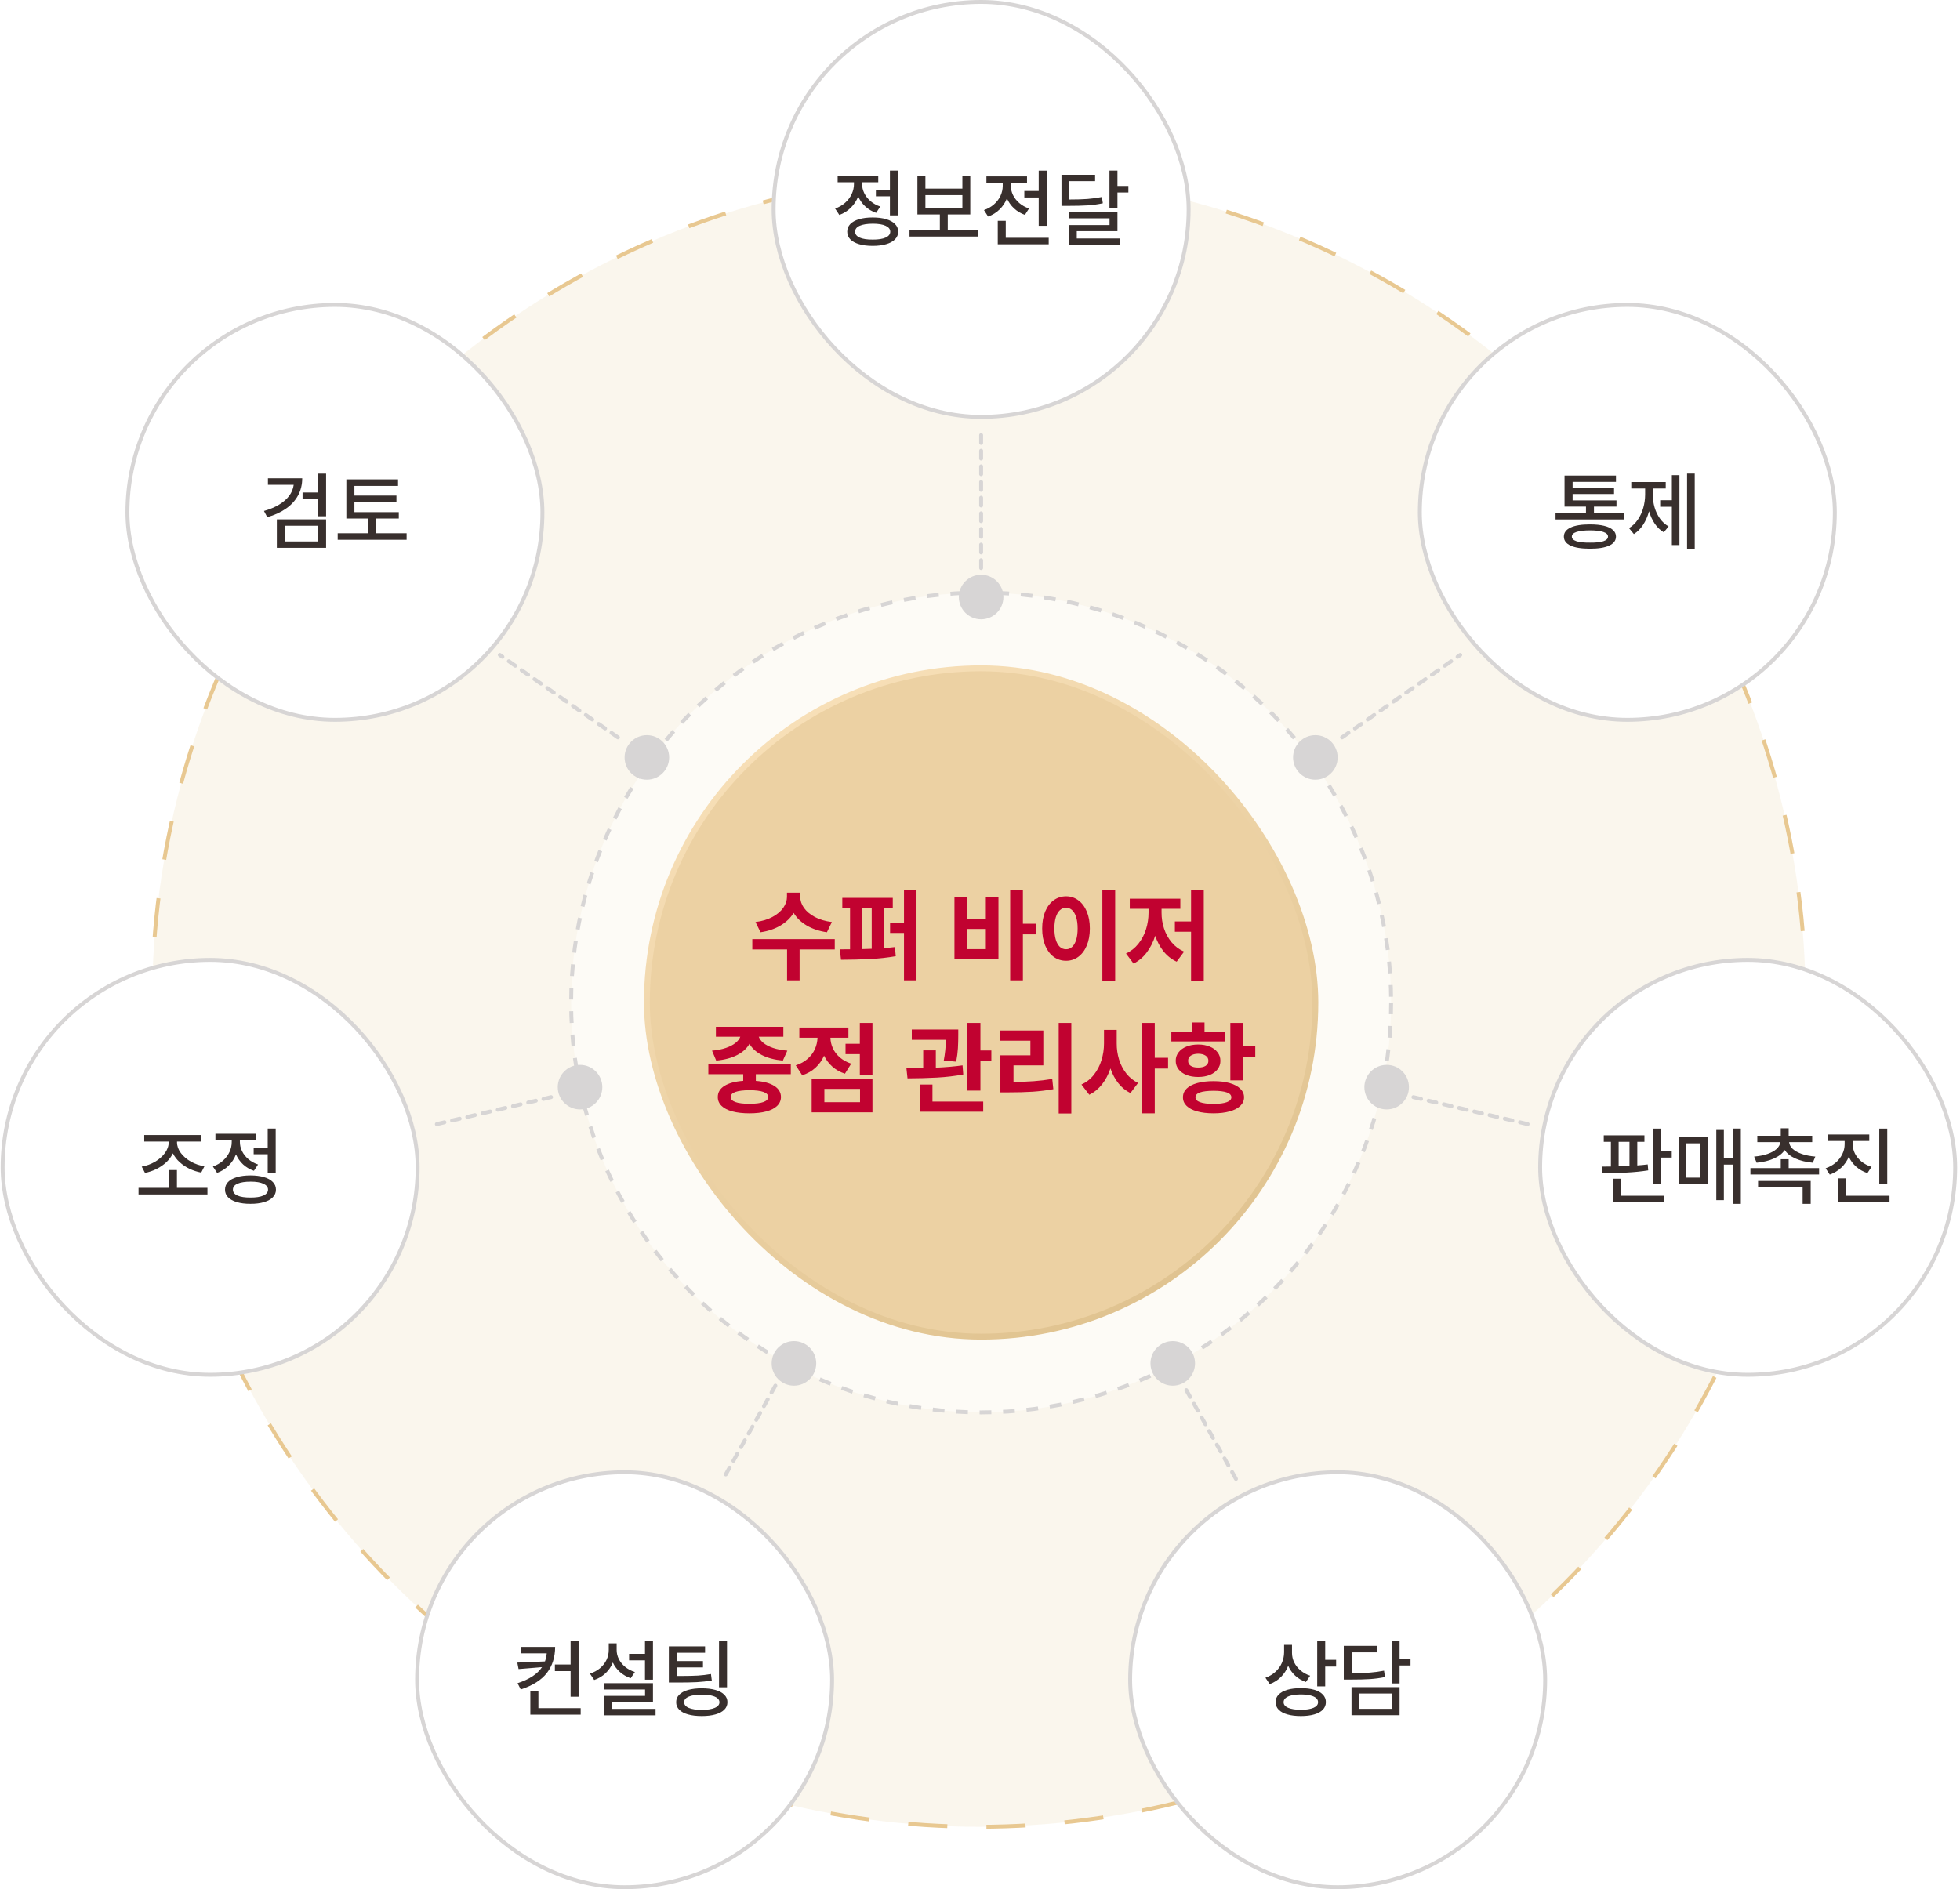
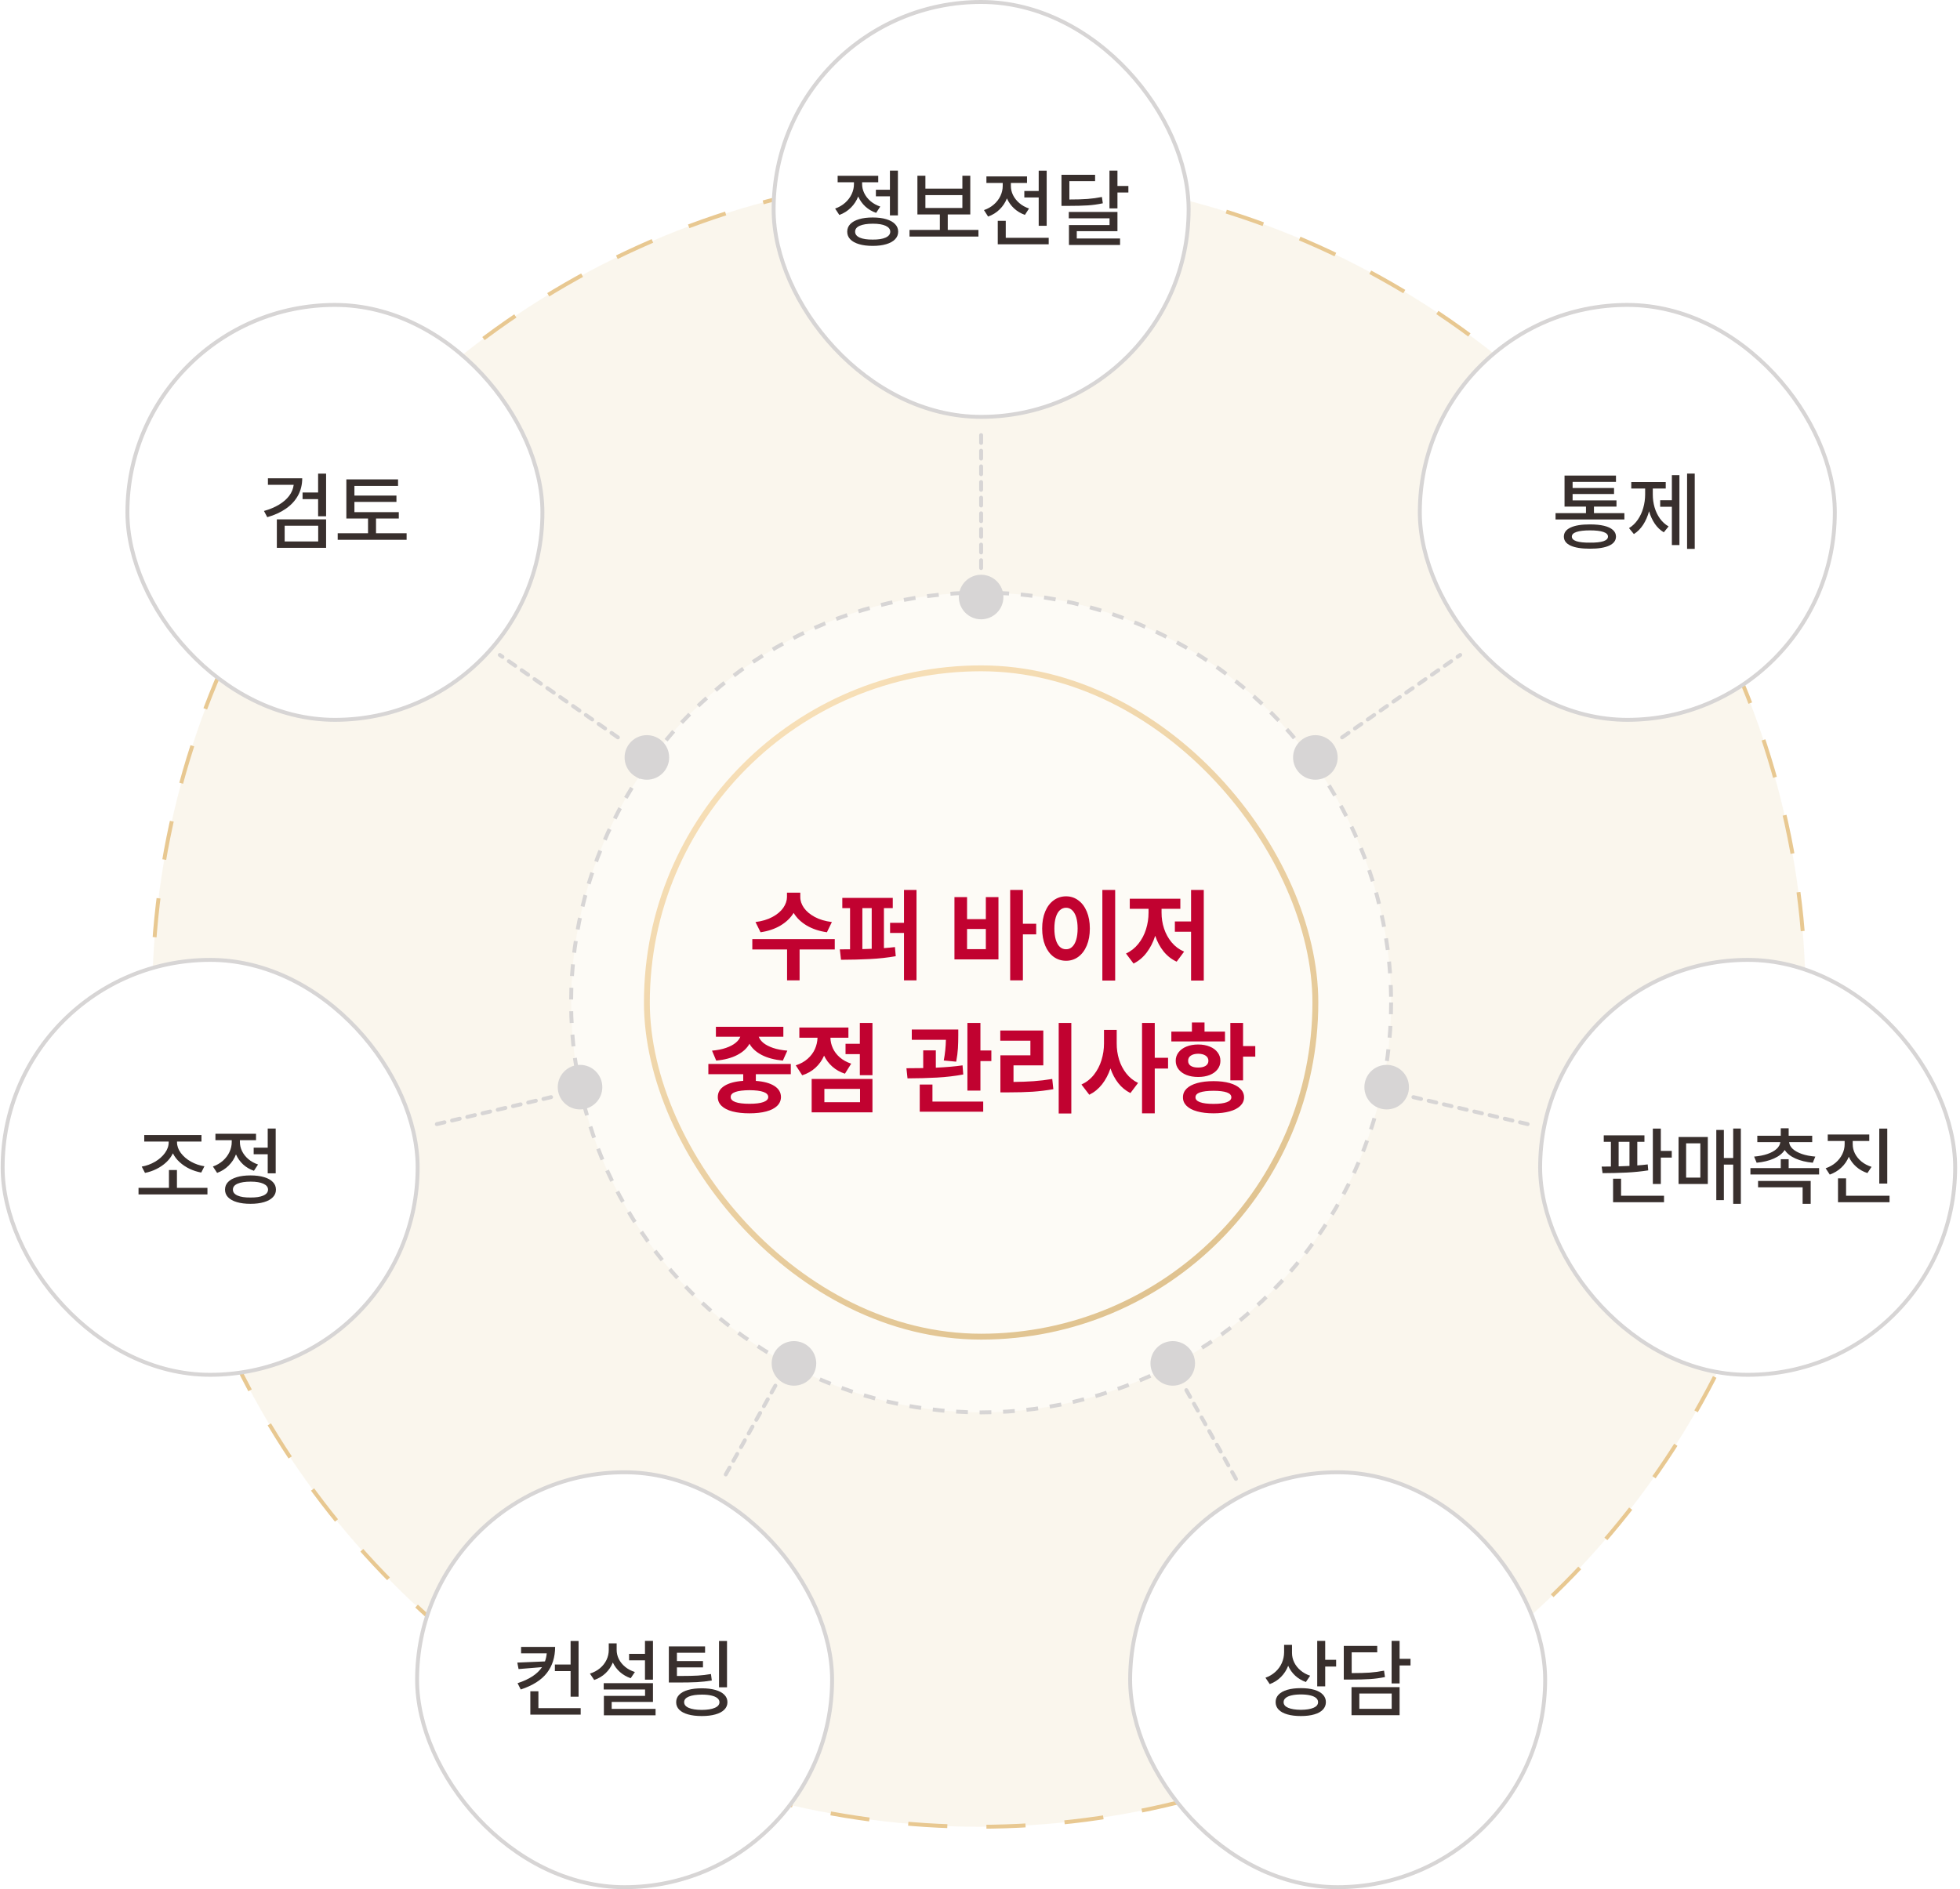
<svg xmlns="http://www.w3.org/2000/svg" width="501" height="483" viewBox="0 0 501 483" fill="none">
  <ellipse cx="250.217" cy="255.739" rx="211.312" ry="211.313" fill="#F7EEDD" fill-opacity="0.5" stroke="#E8C891" stroke-linejoin="round" stroke-dasharray="10 10" />
  <ellipse cx="250.787" cy="256.309" rx="104.802" ry="104.802" fill="white" fill-opacity="0.5" stroke="#D7D5D5" stroke-dasharray="3 3" />
-   <rect x="165.351" y="170.872" width="170.873" height="170.873" rx="85.436" fill="#ECD1A3" />
  <rect x="165.351" y="170.872" width="170.873" height="170.873" rx="85.436" stroke="url(#paint0_linear_384_1610)" stroke-width="1.5" />
  <g filter="url(#filter0_d_384_1610)">
    <path d="M204.563 229.342C204.555 230.281 204.864 231.204 205.49 232.109C206.125 233.007 207.052 233.785 208.27 234.445C209.489 235.097 210.945 235.529 212.638 235.74L211.368 238.355C209.388 238.068 207.665 237.492 206.201 236.629C204.745 235.757 203.632 234.682 202.862 233.404C202.084 234.682 200.966 235.757 199.511 236.629C198.063 237.492 196.362 238.068 194.407 238.355L193.112 235.74C194.788 235.529 196.231 235.097 197.441 234.445C198.66 233.785 199.583 233.007 200.209 232.109C200.835 231.204 201.153 230.281 201.161 229.342V228.225H204.563V229.342ZM192.3 240.107H213.374V242.748H204.386V250.645H201.186V242.748H192.3V240.107ZM228.202 232.186H225.942V242.405C226.907 242.338 227.847 242.249 228.761 242.139L228.964 244.475C226.882 244.839 224.694 245.08 222.4 245.198C220.115 245.317 217.64 245.38 214.974 245.389L214.669 242.723L217.284 242.71V232.186H215.304V229.57H228.202V232.186ZM220.432 242.659C221.228 242.642 222.024 242.617 222.819 242.583V232.186H220.432V242.659ZM227.516 235.943H231.071V227.539H234.27V250.645H231.071V238.533H227.516V235.943ZM261.464 236.172H264.866V238.889H261.464V250.645H258.214V227.539H261.464V236.172ZM243.97 229.367H247.194V235.004H251.993V229.367H255.218V245.287H243.97V229.367ZM251.993 242.672V237.518H247.194V242.672H251.993ZM285.052 250.695H281.776V227.539H285.052V250.695ZM266.39 237.391C266.39 235.74 266.648 234.293 267.164 233.049C267.689 231.805 268.412 230.848 269.335 230.18C270.266 229.503 271.324 229.164 272.509 229.164C273.668 229.164 274.705 229.503 275.619 230.18C276.542 230.848 277.265 231.805 277.79 233.049C278.315 234.293 278.577 235.74 278.577 237.391C278.577 239.049 278.315 240.505 277.79 241.758C277.265 243.002 276.542 243.963 275.619 244.64C274.705 245.308 273.668 245.643 272.509 245.643C271.324 245.643 270.266 245.308 269.335 244.64C268.412 243.963 267.689 243.002 267.164 241.758C266.648 240.505 266.39 239.049 266.39 237.391ZM269.513 237.391C269.513 238.516 269.635 239.481 269.881 240.285C270.126 241.081 270.473 241.686 270.922 242.101C271.379 242.507 271.908 242.706 272.509 242.697C273.093 242.706 273.605 242.507 274.045 242.101C274.493 241.686 274.84 241.081 275.086 240.285C275.331 239.481 275.454 238.516 275.454 237.391C275.454 236.265 275.331 235.304 275.086 234.509C274.84 233.713 274.493 233.112 274.045 232.706C273.605 232.291 273.093 232.084 272.509 232.084C271.908 232.084 271.379 232.291 270.922 232.706C270.473 233.112 270.126 233.713 269.881 234.509C269.635 235.304 269.513 236.265 269.513 237.391ZM307.7 250.695H304.45V238.229H300.311V235.588H304.45V227.539H307.7V250.695ZM287.819 243.789C289.063 243.214 290.117 242.384 290.98 241.301C291.852 240.209 292.504 238.973 292.935 237.594C293.367 236.214 293.583 234.792 293.583 233.328V232.363H288.784V229.773H301.708V232.363H296.909V233.328C296.901 234.725 297.112 236.083 297.544 237.403C297.975 238.715 298.623 239.892 299.486 240.933C300.358 241.974 301.42 242.765 302.673 243.307L300.768 245.871C299.465 245.27 298.352 244.398 297.43 243.256C296.516 242.113 295.8 240.78 295.284 239.257C294.768 240.882 294.04 242.312 293.1 243.548C292.169 244.775 291.052 245.71 289.749 246.354L287.819 243.789ZM202.139 274.641H193.201V276.354C195.224 276.498 196.798 276.926 197.924 277.637C199.049 278.348 199.616 279.296 199.625 280.48C199.616 281.361 199.291 282.114 198.647 282.74C198.004 283.367 197.077 283.84 195.867 284.162C194.665 284.484 193.235 284.645 191.576 284.645C189.892 284.645 188.44 284.484 187.222 284.162C186.011 283.84 185.085 283.367 184.441 282.74C183.798 282.122 183.476 281.369 183.476 280.48C183.476 279.287 184.043 278.335 185.178 277.624C186.312 276.913 187.911 276.486 189.976 276.342V274.641H181.064V272.025H202.139V274.641ZM182.004 268.623C183.375 268.505 184.568 268.268 185.584 267.912C186.599 267.557 187.408 267.133 188.009 266.643C188.618 266.152 189.024 265.627 189.227 265.068H182.994V262.529H200.234V265.068H193.95C194.145 265.627 194.543 266.156 195.143 266.655C195.753 267.146 196.57 267.569 197.594 267.925C198.626 268.272 199.845 268.505 201.25 268.623L200.107 271.162C197.966 270.959 196.168 270.481 194.712 269.728C193.256 268.966 192.211 268.009 191.576 266.858C190.95 268.009 189.909 268.966 188.453 269.728C186.997 270.489 185.203 270.967 183.07 271.162L182.004 268.623ZM186.777 280.48C186.769 281.039 187.167 281.466 187.971 281.763C188.783 282.059 189.985 282.207 191.576 282.207C193.142 282.207 194.331 282.059 195.143 281.763C195.956 281.466 196.366 281.039 196.375 280.48C196.366 279.338 194.767 278.754 191.576 278.729C189.968 278.745 188.762 278.898 187.958 279.186C187.162 279.465 186.769 279.896 186.777 280.48ZM223.01 274.895H219.785V269.512H216.129V266.871H219.785V261.539H223.01V274.895ZM203.408 272.381C204.61 271.992 205.621 271.433 206.442 270.705C207.263 269.977 207.881 269.152 208.296 268.229C208.71 267.299 208.935 266.329 208.969 265.322H204.322V262.707H216.865V265.322H212.269C212.286 266.236 212.489 267.125 212.879 267.988C213.268 268.852 213.856 269.63 214.643 270.324C215.439 271.018 216.417 271.56 217.576 271.949L215.976 274.514C214.732 274.107 213.662 273.507 212.765 272.711C211.867 271.915 211.161 270.98 210.644 269.905C210.12 271.099 209.388 272.127 208.448 272.99C207.509 273.854 206.379 274.497 205.058 274.92L203.408 272.381ZM207.471 275.859H223.01V284.391H207.471V275.859ZM219.836 281.801V278.398H210.721V281.801H219.836ZM244.947 264.662C244.947 265.847 244.918 266.96 244.858 268.001C244.799 269.034 244.651 270.18 244.414 271.441L241.24 271.137C241.57 269.393 241.752 267.633 241.786 265.855H233.064V263.215H244.947V264.662ZM231.693 273.117C233.53 273.117 234.96 273.104 235.984 273.079V268.547H239.209V272.978C241.833 272.859 244.109 272.66 246.039 272.381L246.217 274.717C244.075 275.115 241.837 275.377 239.501 275.504C237.165 275.631 234.655 275.699 231.973 275.707L231.693 273.117ZM235.096 277.281H238.346V281.648H251.32V284.238H235.096V277.281ZM247.283 261.539H250.609V268.572H253.402V271.289H250.609V278.83H247.283V261.539ZM273.842 284.695H270.617V261.539H273.842V284.695ZM255.687 263.469H266.682V272.381H259.064V276.621C260.926 276.604 262.636 276.541 264.193 276.431C265.751 276.321 267.342 276.13 268.967 275.859L269.246 278.475C267.469 278.788 265.696 279.004 263.927 279.122C262.158 279.232 260.114 279.287 257.795 279.287H255.713V269.816H263.381V266.084H255.687V263.469ZM285.445 266.77C285.437 268.183 285.636 269.554 286.042 270.883C286.448 272.203 287.062 273.388 287.883 274.438C288.704 275.487 289.711 276.299 290.904 276.875L288.949 279.465C287.747 278.864 286.719 278.026 285.864 276.951C285.009 275.868 284.336 274.607 283.846 273.168C283.321 274.717 282.606 276.071 281.7 277.23C280.794 278.382 279.707 279.27 278.437 279.896L276.432 277.281C277.693 276.706 278.755 275.872 279.618 274.78C280.481 273.68 281.125 272.44 281.548 271.061C281.979 269.673 282.195 268.242 282.195 266.77V263.316H285.445V266.77ZM291.92 261.539H295.17V270.451H298.572V273.193H295.17V284.645H291.92V261.539ZM317.742 267.455H320.865V270.146H317.742V276.215H314.492V261.539H317.742V267.455ZM299.41 263.748H304.666V261.412H307.891V263.748H313.121V266.262H299.41V263.748ZM300.527 271.213C300.527 270.4 300.768 269.681 301.251 269.055C301.733 268.42 302.406 267.929 303.269 267.582C304.141 267.227 305.14 267.049 306.266 267.049C307.374 267.049 308.36 267.227 309.224 267.582C310.087 267.929 310.755 268.42 311.229 269.055C311.712 269.681 311.953 270.4 311.953 271.213C311.953 272.034 311.712 272.757 311.229 273.384C310.755 274.01 310.087 274.497 309.224 274.844C308.36 275.182 307.374 275.352 306.266 275.352C305.148 275.352 304.154 275.182 303.282 274.844C302.41 274.497 301.733 274.01 301.251 273.384C300.768 272.757 300.527 272.034 300.527 271.213ZM302.381 280.557C302.372 279.693 302.681 278.953 303.307 278.335C303.934 277.717 304.835 277.243 306.012 276.913C307.188 276.583 308.585 276.418 310.201 276.418C311.784 276.418 313.159 276.583 314.327 276.913C315.495 277.243 316.396 277.721 317.031 278.348C317.674 278.965 317.996 279.702 317.996 280.557C317.996 281.395 317.674 282.122 317.031 282.74C316.396 283.358 315.491 283.828 314.314 284.149C313.146 284.479 311.775 284.645 310.201 284.645C308.593 284.645 307.196 284.479 306.012 284.149C304.835 283.828 303.934 283.358 303.307 282.74C302.681 282.122 302.372 281.395 302.381 280.557ZM303.701 271.213C303.693 271.771 303.917 272.203 304.374 272.508C304.839 272.804 305.47 272.948 306.266 272.939C307.061 272.948 307.696 272.804 308.17 272.508C308.644 272.203 308.881 271.771 308.881 271.213C308.881 270.646 308.644 270.206 308.17 269.893C307.696 269.579 307.061 269.419 306.266 269.41C305.478 269.419 304.852 269.579 304.387 269.893C303.921 270.206 303.693 270.646 303.701 271.213ZM305.58 280.557C305.571 281.098 305.961 281.513 306.748 281.801C307.535 282.089 308.686 282.232 310.201 282.232C311.674 282.232 312.799 282.089 313.578 281.801C314.357 281.513 314.746 281.098 314.746 280.557C314.746 279.99 314.361 279.571 313.591 279.3C312.829 279.029 311.699 278.889 310.201 278.881C308.661 278.889 307.501 279.029 306.723 279.3C305.952 279.571 305.571 279.99 305.58 280.557Z" fill="#C10230" />
  </g>
  <rect x="32.57" y="77.962" width="106.08" height="106.08" rx="53.04" fill="white" />
  <rect x="32.57" y="77.962" width="106.08" height="106.08" rx="53.04" stroke="#D7D5D5" />
  <path d="M77.253 122.281C77.253 123.893 76.898 125.354 76.189 126.664C75.48 127.967 74.456 129.088 73.117 130.026C71.785 130.965 70.184 131.699 68.315 132.229L67.477 130.639C68.953 130.223 70.234 129.686 71.323 129.027C72.419 128.368 73.285 127.613 73.923 126.761C74.56 125.901 74.943 124.967 75.072 123.957H68.487V122.281H77.253ZM70.764 132.787H83.354V140.07H70.764V132.787ZM81.335 138.438V134.42H72.763V138.438H81.335ZM77.339 125.912H81.313V121.1H83.354V131.992H81.313V127.609H77.339V125.912ZM101.938 132.572H96.116V136.332H103.936V138.008H86.319V136.332H94.075V132.572H88.532V122.561H101.745V124.236H90.594V126.707H101.337V128.318H90.594V130.939H101.938V132.572Z" fill="#382F2D" />
  <rect x="0.674" y="245.417" width="106.08" height="106.08" rx="53.04" fill="white" />
  <rect x="0.674" y="245.417" width="106.08" height="106.08" rx="53.04" stroke="#D7D5D5" />
  <path d="M53.026 305.377H35.409V303.701H43.187V299.146H45.228V303.701H53.026V305.377ZM36.226 298.266C37.414 298.065 38.539 297.657 39.599 297.041C40.659 296.425 41.511 295.677 42.155 294.796C42.8 293.908 43.122 292.988 43.122 292.035V291.863H36.87V290.188H51.501V291.863H45.249V292.035C45.249 292.988 45.571 293.901 46.216 294.774C46.868 295.648 47.73 296.389 48.805 296.998C49.886 297.6 51.035 297.993 52.253 298.18L51.437 299.791C50.391 299.598 49.392 299.275 48.44 298.824C47.494 298.366 46.653 297.8 45.915 297.127C45.178 296.454 44.605 295.702 44.196 294.871C43.795 295.709 43.23 296.472 42.499 297.159C41.769 297.84 40.934 298.412 39.996 298.878C39.065 299.343 38.088 299.676 37.063 299.877L36.226 298.266ZM70.472 299.984H68.431V295.107H64.843V293.432H68.431V288.533H70.472V299.984ZM54.423 298.244C55.397 297.9 56.249 297.406 56.98 296.762C57.71 296.11 58.269 295.369 58.655 294.538C59.049 293.7 59.243 292.837 59.235 291.949V291.52H55.067V289.865H65.444V291.52H61.319V291.928C61.312 292.744 61.495 293.535 61.867 294.302C62.24 295.068 62.777 295.752 63.479 296.354C64.18 296.948 65.007 297.406 65.96 297.729L64.907 299.34C63.847 298.975 62.924 298.43 62.136 297.707C61.355 296.977 60.75 296.124 60.32 295.15C59.898 296.239 59.271 297.195 58.441 298.019C57.61 298.842 56.629 299.462 55.497 299.877L54.423 298.244ZM57.517 304.152C57.517 303.393 57.775 302.745 58.29 302.208C58.813 301.664 59.561 301.248 60.535 300.962C61.516 300.668 62.68 300.521 64.026 300.521C65.366 300.521 66.522 300.668 67.496 300.962C68.47 301.248 69.219 301.664 69.741 302.208C70.271 302.745 70.536 303.393 70.536 304.152C70.536 304.911 70.271 305.56 69.741 306.097C69.219 306.641 68.47 307.056 67.496 307.343C66.522 307.636 65.366 307.783 64.026 307.783C62.68 307.783 61.516 307.636 60.535 307.343C59.561 307.056 58.813 306.641 58.29 306.097C57.775 305.56 57.517 304.911 57.517 304.152ZM59.536 304.152C59.529 304.804 59.919 305.309 60.707 305.667C61.502 306.018 62.608 306.186 64.026 306.172C65.43 306.186 66.526 306.018 67.314 305.667C68.109 305.309 68.51 304.804 68.517 304.152C68.51 303.508 68.116 303.007 67.335 302.648C66.562 302.29 65.48 302.111 64.091 302.111C62.644 302.111 61.52 302.287 60.718 302.638C59.923 302.989 59.529 303.493 59.536 304.152Z" fill="#382F2D" />
  <rect x="106.615" y="376.42" width="106.08" height="106.08" rx="53.04" fill="white" />
  <rect x="106.615" y="376.42" width="106.08" height="106.08" rx="53.04" stroke="#D7D5D5" />
  <path d="M141.898 421.062C141.891 423.697 141.189 425.917 139.793 427.722C138.403 429.526 136.176 430.937 133.111 431.954L132.295 430.343C135.295 429.369 137.379 428.001 138.547 426.239L132.552 426.733L132.23 425.079L139.298 424.778C139.535 424.119 139.685 423.432 139.75 422.716H133.197V421.062H141.898ZM135.56 432.405H137.623V436.724H148.429V438.378H135.56V432.405ZM141.834 425.573H145.851V419.558H147.892V433.802H145.851V427.249H141.834V425.573ZM166.906 429.44H164.865V424.499H160.804V422.845H164.865V419.536H166.906V429.44ZM150.793 427.894C151.781 427.578 152.637 427.12 153.36 426.519C154.083 425.91 154.638 425.204 155.025 424.402C155.412 423.593 155.605 422.737 155.605 421.835V420.159H157.625V421.835C157.625 422.651 157.811 423.436 158.183 424.188C158.563 424.932 159.103 425.595 159.805 426.175C160.507 426.748 161.334 427.185 162.287 427.485L161.213 429.075C160.167 428.71 159.25 428.18 158.463 427.485C157.682 426.791 157.077 425.981 156.647 425.058C156.225 426.11 155.605 427.023 154.789 427.797C153.979 428.563 153.013 429.14 151.888 429.526L150.793 427.894ZM154.316 430.343H166.906V435.134H156.357V436.917H167.572V438.55H154.359V433.587H164.886V431.954H154.316V430.343ZM180.226 422.565H173.029V424.692H179.689V426.304H173.029V428.495H174.2C175.876 428.495 177.272 428.463 178.389 428.398C179.506 428.327 180.62 428.194 181.73 428.001L181.945 429.655C180.692 429.863 179.431 430.003 178.164 430.074C176.903 430.139 175.267 430.171 173.255 430.171H172.556H170.966V420.933H180.226V422.565ZM172.836 435.198C172.836 434.453 173.097 433.816 173.62 433.286C174.143 432.756 174.894 432.352 175.876 432.072C176.857 431.793 178.028 431.653 179.388 431.653C180.727 431.653 181.888 431.793 182.869 432.072C183.857 432.352 184.616 432.76 185.146 433.297C185.676 433.827 185.941 434.461 185.941 435.198C185.941 435.943 185.676 436.58 185.146 437.11C184.616 437.647 183.857 438.052 182.869 438.324C181.888 438.604 180.727 438.743 179.388 438.743C178.028 438.743 176.857 438.604 175.876 438.324C174.894 438.052 174.143 437.651 173.62 437.121C173.097 436.591 172.836 435.95 172.836 435.198ZM174.877 435.198C174.869 435.821 175.26 436.305 176.047 436.648C176.835 436.992 177.949 437.168 179.388 437.175C180.806 437.168 181.913 436.992 182.708 436.648C183.51 436.305 183.907 435.821 183.9 435.198C183.9 434.797 183.721 434.453 183.363 434.167C183.012 433.873 182.5 433.651 181.827 433.501C181.161 433.343 180.369 433.265 179.453 433.265C177.992 433.265 176.86 433.433 176.058 433.77C175.263 434.106 174.869 434.582 174.877 435.198ZM183.793 419.558H185.834V431.396H183.793V419.558Z" fill="#382F2D" />
  <rect x="288.879" y="376.42" width="106.08" height="106.08" rx="53.04" fill="white" />
  <rect x="288.879" y="376.42" width="106.08" height="106.08" rx="53.04" stroke="#D7D5D5" />
  <path d="M330.253 422.608C330.253 423.446 330.439 424.252 330.812 425.025C331.191 425.799 331.732 426.483 332.434 427.077C333.136 427.672 333.956 428.123 334.894 428.431L333.798 430.042C332.76 429.677 331.85 429.136 331.069 428.42C330.296 427.697 329.698 426.855 329.276 425.896C328.853 426.991 328.237 427.944 327.428 428.753C326.626 429.562 325.67 430.171 324.56 430.579L323.464 428.946C324.452 428.595 325.301 428.094 326.01 427.442C326.726 426.791 327.274 426.035 327.653 425.176C328.033 424.309 328.226 423.396 328.234 422.437V420.546H330.253V422.608ZM326.064 435.177C326.064 434.432 326.321 433.791 326.837 433.254C327.36 432.717 328.105 432.309 329.071 432.029C330.045 431.75 331.198 431.61 332.53 431.61C333.841 431.61 334.976 431.75 335.936 432.029C336.895 432.309 337.629 432.717 338.138 433.254C338.653 433.791 338.911 434.432 338.911 435.177C338.911 435.929 338.653 436.573 338.138 437.11C337.629 437.647 336.895 438.052 335.936 438.324C334.983 438.604 333.848 438.743 332.53 438.743C331.198 438.743 330.045 438.604 329.071 438.324C328.105 438.052 327.36 437.647 326.837 437.11C326.321 436.573 326.064 435.929 326.064 435.177ZM328.105 435.177C328.097 435.807 328.481 436.29 329.254 436.627C330.035 436.964 331.127 437.139 332.53 437.153C333.927 437.139 335.008 436.964 335.775 436.627C336.541 436.29 336.92 435.807 336.913 435.177C336.913 434.769 336.741 434.418 336.398 434.124C336.054 433.83 335.553 433.608 334.894 433.458C334.235 433.3 333.447 433.222 332.53 433.222C331.607 433.222 330.812 433.3 330.146 433.458C329.487 433.608 328.982 433.83 328.631 434.124C328.28 434.418 328.105 434.769 328.105 435.177ZM336.698 419.536H338.739V424.37H341.532V426.089H338.739V431.159H336.698V419.536ZM357.753 424.112H360.546V425.81H357.753V430.407H355.712V419.536H357.753V424.112ZM343.487 420.804H352.038V422.458H345.507V427.765C347.398 427.765 348.948 427.722 350.158 427.636C351.376 427.543 352.582 427.378 353.778 427.142L354.015 428.774C352.776 429.032 351.515 429.204 350.234 429.29C348.952 429.376 347.211 429.419 345.013 429.419H343.487V420.804ZM345.464 431.353H357.753V438.528H345.464V431.353ZM355.734 436.896V432.985H347.462V436.896H355.734Z" fill="#382F2D" />
  <rect x="393.681" y="245.417" width="106.08" height="106.08" rx="53.04" fill="white" />
  <rect x="393.681" y="245.417" width="106.08" height="106.08" rx="53.04" stroke="#D7D5D5" />
  <path d="M420.338 291.928H418.512V297.965C419.436 297.9 420.324 297.814 421.176 297.707L421.305 299.232C419.572 299.505 417.728 299.691 415.773 299.791C413.825 299.884 411.78 299.934 409.639 299.941L409.403 298.266C409.875 298.266 410.663 298.258 411.766 298.244V291.928H409.94V290.273H420.338V291.928ZM412.324 301.359H414.365V305.721H425.344V307.375H412.324V301.359ZM413.742 298.201C414.989 298.158 415.912 298.122 416.514 298.094V291.928H413.742V298.201ZM422.487 288.555H424.528V294.248H427.321V295.967H424.528V302.713H422.487V288.555ZM444.981 307.783H443.026V297.75H440.641V306.838H438.707V288.898H440.641V296.074H443.026V288.533H444.981V307.783ZM429.061 290.703H436.537V302.713H429.061V290.703ZM434.625 301.08V292.314H430.994V301.08H434.625ZM464.983 300.285H447.43V298.652H455.186V296.375H457.205V298.652H464.983V300.285ZM448.375 295.709C449.65 295.602 450.781 295.38 451.77 295.043C452.758 294.699 453.539 294.27 454.112 293.754C454.684 293.231 455.003 292.651 455.068 292.014H449.192V290.381H455.186V288.469H457.205V290.381H463.221V292.014H457.323C457.381 292.651 457.692 293.231 458.258 293.754C458.831 294.27 459.612 294.699 460.6 295.043C461.588 295.38 462.727 295.602 464.016 295.709L463.371 297.277C461.681 297.12 460.206 296.762 458.946 296.203C457.692 295.645 456.776 294.918 456.196 294.022C455.608 294.918 454.684 295.645 453.424 296.203C452.171 296.762 450.703 297.12 449.02 297.277L448.375 295.709ZM449.385 301.939H462.834V307.783H460.772V303.572H449.385V301.939ZM473.576 292.551C473.576 293.382 473.77 294.18 474.156 294.946C474.55 295.713 475.109 296.393 475.832 296.987C476.563 297.575 477.415 298.022 478.389 298.33L477.336 299.92C476.24 299.562 475.284 299.021 474.468 298.298C473.652 297.575 473.021 296.726 472.577 295.752C472.141 296.812 471.503 297.736 470.665 298.523C469.827 299.311 468.843 299.906 467.711 300.307L466.658 298.695C467.64 298.359 468.495 297.879 469.226 297.256C469.956 296.626 470.518 295.902 470.912 295.086C471.313 294.27 471.514 293.424 471.514 292.551V291.713H467.196V290.059H477.809V291.713H473.576V292.551ZM469.817 301.273H471.879V305.721H482.987V307.375H469.817V301.273ZM480.365 288.555H482.406V302.605H480.365V288.555Z" fill="#382F2D" />
  <rect x="197.747" y="0.5" width="106.08" height="106.08" rx="53.04" fill="white" />
  <rect x="197.747" y="0.5" width="106.08" height="106.08" rx="53.04" stroke="#D7D5D5" />
  <path d="M229.517 55.067H227.476V50.19H223.888V48.515H227.476V43.616H229.517V55.067ZM213.469 53.327C214.442 52.983 215.295 52.489 216.025 51.845C216.756 51.193 217.314 50.452 217.701 49.621C218.095 48.783 218.288 47.92 218.281 47.032V46.602H214.113V44.948H224.49V46.602H220.365V47.011C220.358 47.827 220.54 48.618 220.913 49.385C221.285 50.151 221.822 50.835 222.524 51.437C223.226 52.031 224.053 52.489 225.006 52.812L223.953 54.423C222.893 54.058 221.969 53.513 221.181 52.79C220.401 52.06 219.796 51.207 219.366 50.233C218.943 51.322 218.317 52.278 217.486 53.102C216.655 53.925 215.674 54.545 214.543 54.96L213.469 53.327ZM216.562 59.235C216.562 58.476 216.82 57.828 217.336 57.291C217.858 56.747 218.607 56.331 219.581 56.045C220.562 55.751 221.726 55.605 223.072 55.605C224.411 55.605 225.568 55.751 226.542 56.045C227.516 56.331 228.264 56.747 228.787 57.291C229.317 57.828 229.582 58.476 229.582 59.235C229.582 59.995 229.317 60.643 228.787 61.18C228.264 61.724 227.516 62.139 226.542 62.426C225.568 62.719 224.411 62.866 223.072 62.866C221.726 62.866 220.562 62.719 219.581 62.426C218.607 62.139 217.858 61.724 217.336 61.18C216.82 60.643 216.562 59.995 216.562 59.235ZM218.582 59.235C218.575 59.887 218.965 60.392 219.753 60.75C220.548 61.101 221.654 61.269 223.072 61.255C224.476 61.269 225.571 61.101 226.359 60.75C227.154 60.392 227.555 59.887 227.562 59.235C227.555 58.591 227.161 58.09 226.381 57.731C225.607 57.373 224.526 57.194 223.136 57.194C221.69 57.194 220.566 57.37 219.763 57.721C218.969 58.072 218.575 58.577 218.582 59.235ZM250.099 60.481H232.482V58.784H240.238V54.831H234.502V44.927H236.543V48.235H245.996V44.927H248.015V54.831H242.258V58.784H250.099V60.481ZM245.996 53.177V49.89H236.543V53.177H245.996ZM267.545 57.731H265.504V50.491H261.83V48.837H265.504V43.638H267.545V57.731ZM251.517 53.714C252.484 53.384 253.329 52.905 254.052 52.274C254.783 51.637 255.342 50.907 255.728 50.083C256.115 49.259 256.308 48.407 256.308 47.526V46.774H252.14V45.099H262.517V46.774H258.392V47.526C258.385 48.328 258.568 49.113 258.94 49.879C259.32 50.645 259.86 51.329 260.562 51.931C261.264 52.532 262.088 52.991 263.033 53.306L261.98 54.938C260.92 54.566 259.997 54.015 259.209 53.284C258.421 52.554 257.812 51.702 257.383 50.727C256.96 51.802 256.333 52.743 255.503 53.553C254.679 54.362 253.702 54.967 252.57 55.368L251.517 53.714ZM255.041 56.464H257.082V60.804H268.06V62.458H255.041V56.464ZM279.92 46.323H273.345V51.007C275.215 51.007 276.761 50.96 277.986 50.867C279.218 50.774 280.442 50.606 281.66 50.362L281.896 51.974C280.636 52.246 279.354 52.425 278.051 52.511C276.747 52.597 275.014 52.64 272.851 52.64H271.326V44.69H279.92V46.323ZM273.195 54.187H285.635V59.106H275.236V60.976H286.301V62.63H273.238V57.538H283.615V55.819H273.195V54.187ZM283.594 43.616H285.635V47.548H288.427V49.224H285.635V53.284H283.594V43.616Z" fill="#382F2D" />
  <rect x="362.924" y="77.962" width="106.08" height="106.08" rx="53.04" fill="white" />
  <rect x="362.924" y="77.962" width="106.08" height="106.08" rx="53.04" stroke="#D7D5D5" />
  <path d="M415.212 132.809H397.616V131.197H405.394V129.521H399.915V121.594H413.063V123.205H401.978V124.773H412.569V126.299H401.978V127.932H413.192V129.521H407.435V131.197H415.212V132.809ZM399.743 137.191C399.743 136.182 400.32 135.408 401.473 134.871C402.626 134.334 404.276 134.069 406.425 134.076C407.828 134.076 409.024 134.194 410.013 134.431C411.008 134.667 411.764 135.021 412.279 135.494C412.802 135.96 413.063 136.525 413.063 137.191C413.056 138.201 412.476 138.971 411.323 139.501C410.177 140.031 408.545 140.292 406.425 140.285C404.269 140.292 402.615 140.031 401.462 139.501C400.316 138.971 399.743 138.201 399.743 137.191ZM401.784 137.191C401.777 137.714 402.167 138.108 402.955 138.373C403.743 138.631 404.899 138.753 406.425 138.738C407.929 138.753 409.071 138.631 409.852 138.373C410.632 138.108 411.022 137.714 411.022 137.191C411.022 136.669 410.632 136.275 409.852 136.01C409.071 135.738 407.929 135.602 406.425 135.602C404.907 135.602 403.75 135.738 402.955 136.01C402.167 136.275 401.777 136.669 401.784 137.191ZM433.194 140.328H431.239V121.078H433.194V140.328ZM416.394 135.021C417.274 134.492 418.023 133.775 418.639 132.873C419.262 131.971 419.727 130.968 420.035 129.865C420.35 128.755 420.511 127.617 420.519 126.449V124.902H416.974V123.248H425.782V124.902H422.474V126.449C422.474 127.566 422.624 128.651 422.925 129.704C423.233 130.757 423.688 131.709 424.289 132.562C424.898 133.414 425.639 134.09 426.513 134.592L425.288 136.096C424.393 135.566 423.627 134.835 422.989 133.904C422.359 132.973 421.868 131.91 421.518 130.714C421.167 132.01 420.662 133.163 420.003 134.173C419.344 135.183 418.556 135.974 417.64 136.547L416.394 135.021ZM424.364 127.889H427.351V121.486H429.284V139.361H427.351V129.564H424.364V127.889Z" fill="#382F2D" />
  <ellipse cx="336.223" cy="193.656" rx="5.696" ry="5.696" fill="#D7D5D5" />
  <ellipse cx="250.787" cy="152.646" rx="5.696" ry="5.696" fill="#D7D5D5" />
  <ellipse cx="299.771" cy="348.58" rx="5.696" ry="5.696" fill="#D7D5D5" />
  <ellipse cx="202.943" cy="348.58" rx="5.696" ry="5.696" fill="#D7D5D5" />
  <ellipse cx="148.264" cy="277.953" rx="5.696" ry="5.696" fill="#D7D5D5" />
  <ellipse cx="354.45" cy="277.953" rx="5.696" ry="5.696" fill="#D7D5D5" />
  <ellipse cx="165.351" cy="193.656" rx="5.696" ry="5.696" fill="#D7D5D5" />
  <path d="M343.058 188.529L373.246 167.455" stroke="#D7D5D5" stroke-linecap="round" stroke-linejoin="round" stroke-dasharray="2 2" />
  <path d="M157.946 188.529L127.759 167.455" stroke="#D7D5D5" stroke-linecap="round" stroke-linejoin="round" stroke-dasharray="2 2" />
  <path d="M250.787 145.242V109.358" stroke="#D7D5D5" stroke-linecap="round" stroke-linejoin="round" stroke-dasharray="2 2" />
  <path d="M361.285 280.509L391.473 287.635" stroke="#D7D5D5" stroke-linecap="round" stroke-linejoin="round" stroke-dasharray="2 2" />
  <path d="M140.86 280.509L110.672 287.635" stroke="#D7D5D5" stroke-linecap="round" stroke-linejoin="round" stroke-dasharray="2 2" />
  <path d="M303.244 355.415L316.288 378.767" stroke="#D7D5D5" stroke-linecap="round" stroke-linejoin="round" stroke-dasharray="2 2" />
  <path d="M198.195 354.275L185.15 377.628" stroke="#D7D5D5" stroke-linecap="round" stroke-linejoin="round" stroke-dasharray="2 2" />
  <defs>
    <filter id="filter0_d_384_1610" x="180.064" y="226.539" width="141.801" height="59.156" filterUnits="userSpaceOnUse" color-interpolation-filters="sRGB">
      <feFlood flood-opacity="0" result="BackgroundImageFix" />
      <feColorMatrix in="SourceAlpha" type="matrix" values="0 0 0 0 0 0 0 0 0 0 0 0 0 0 0 0 0 0 127 0" result="hardAlpha" />
      <feOffset />
      <feGaussianBlur stdDeviation="0.5" />
      <feComposite in2="hardAlpha" operator="out" />
      <feColorMatrix type="matrix" values="0 0 0 0 0 0 0 0 0 0 0 0 0 0 0 0 0 0 0.25 0" />
      <feBlend mode="normal" in2="BackgroundImageFix" result="effect1_dropShadow_384_1610" />
      <feBlend mode="normal" in="SourceGraphic" in2="effect1_dropShadow_384_1610" result="shape" />
    </filter>
    <linearGradient id="paint0_linear_384_1610" x1="205.221" y1="182.833" x2="294.644" y2="332.062" gradientUnits="userSpaceOnUse">
      <stop stop-color="#F7DFB7" />
      <stop offset="1" stop-color="#E0C390" />
    </linearGradient>
  </defs>
</svg>